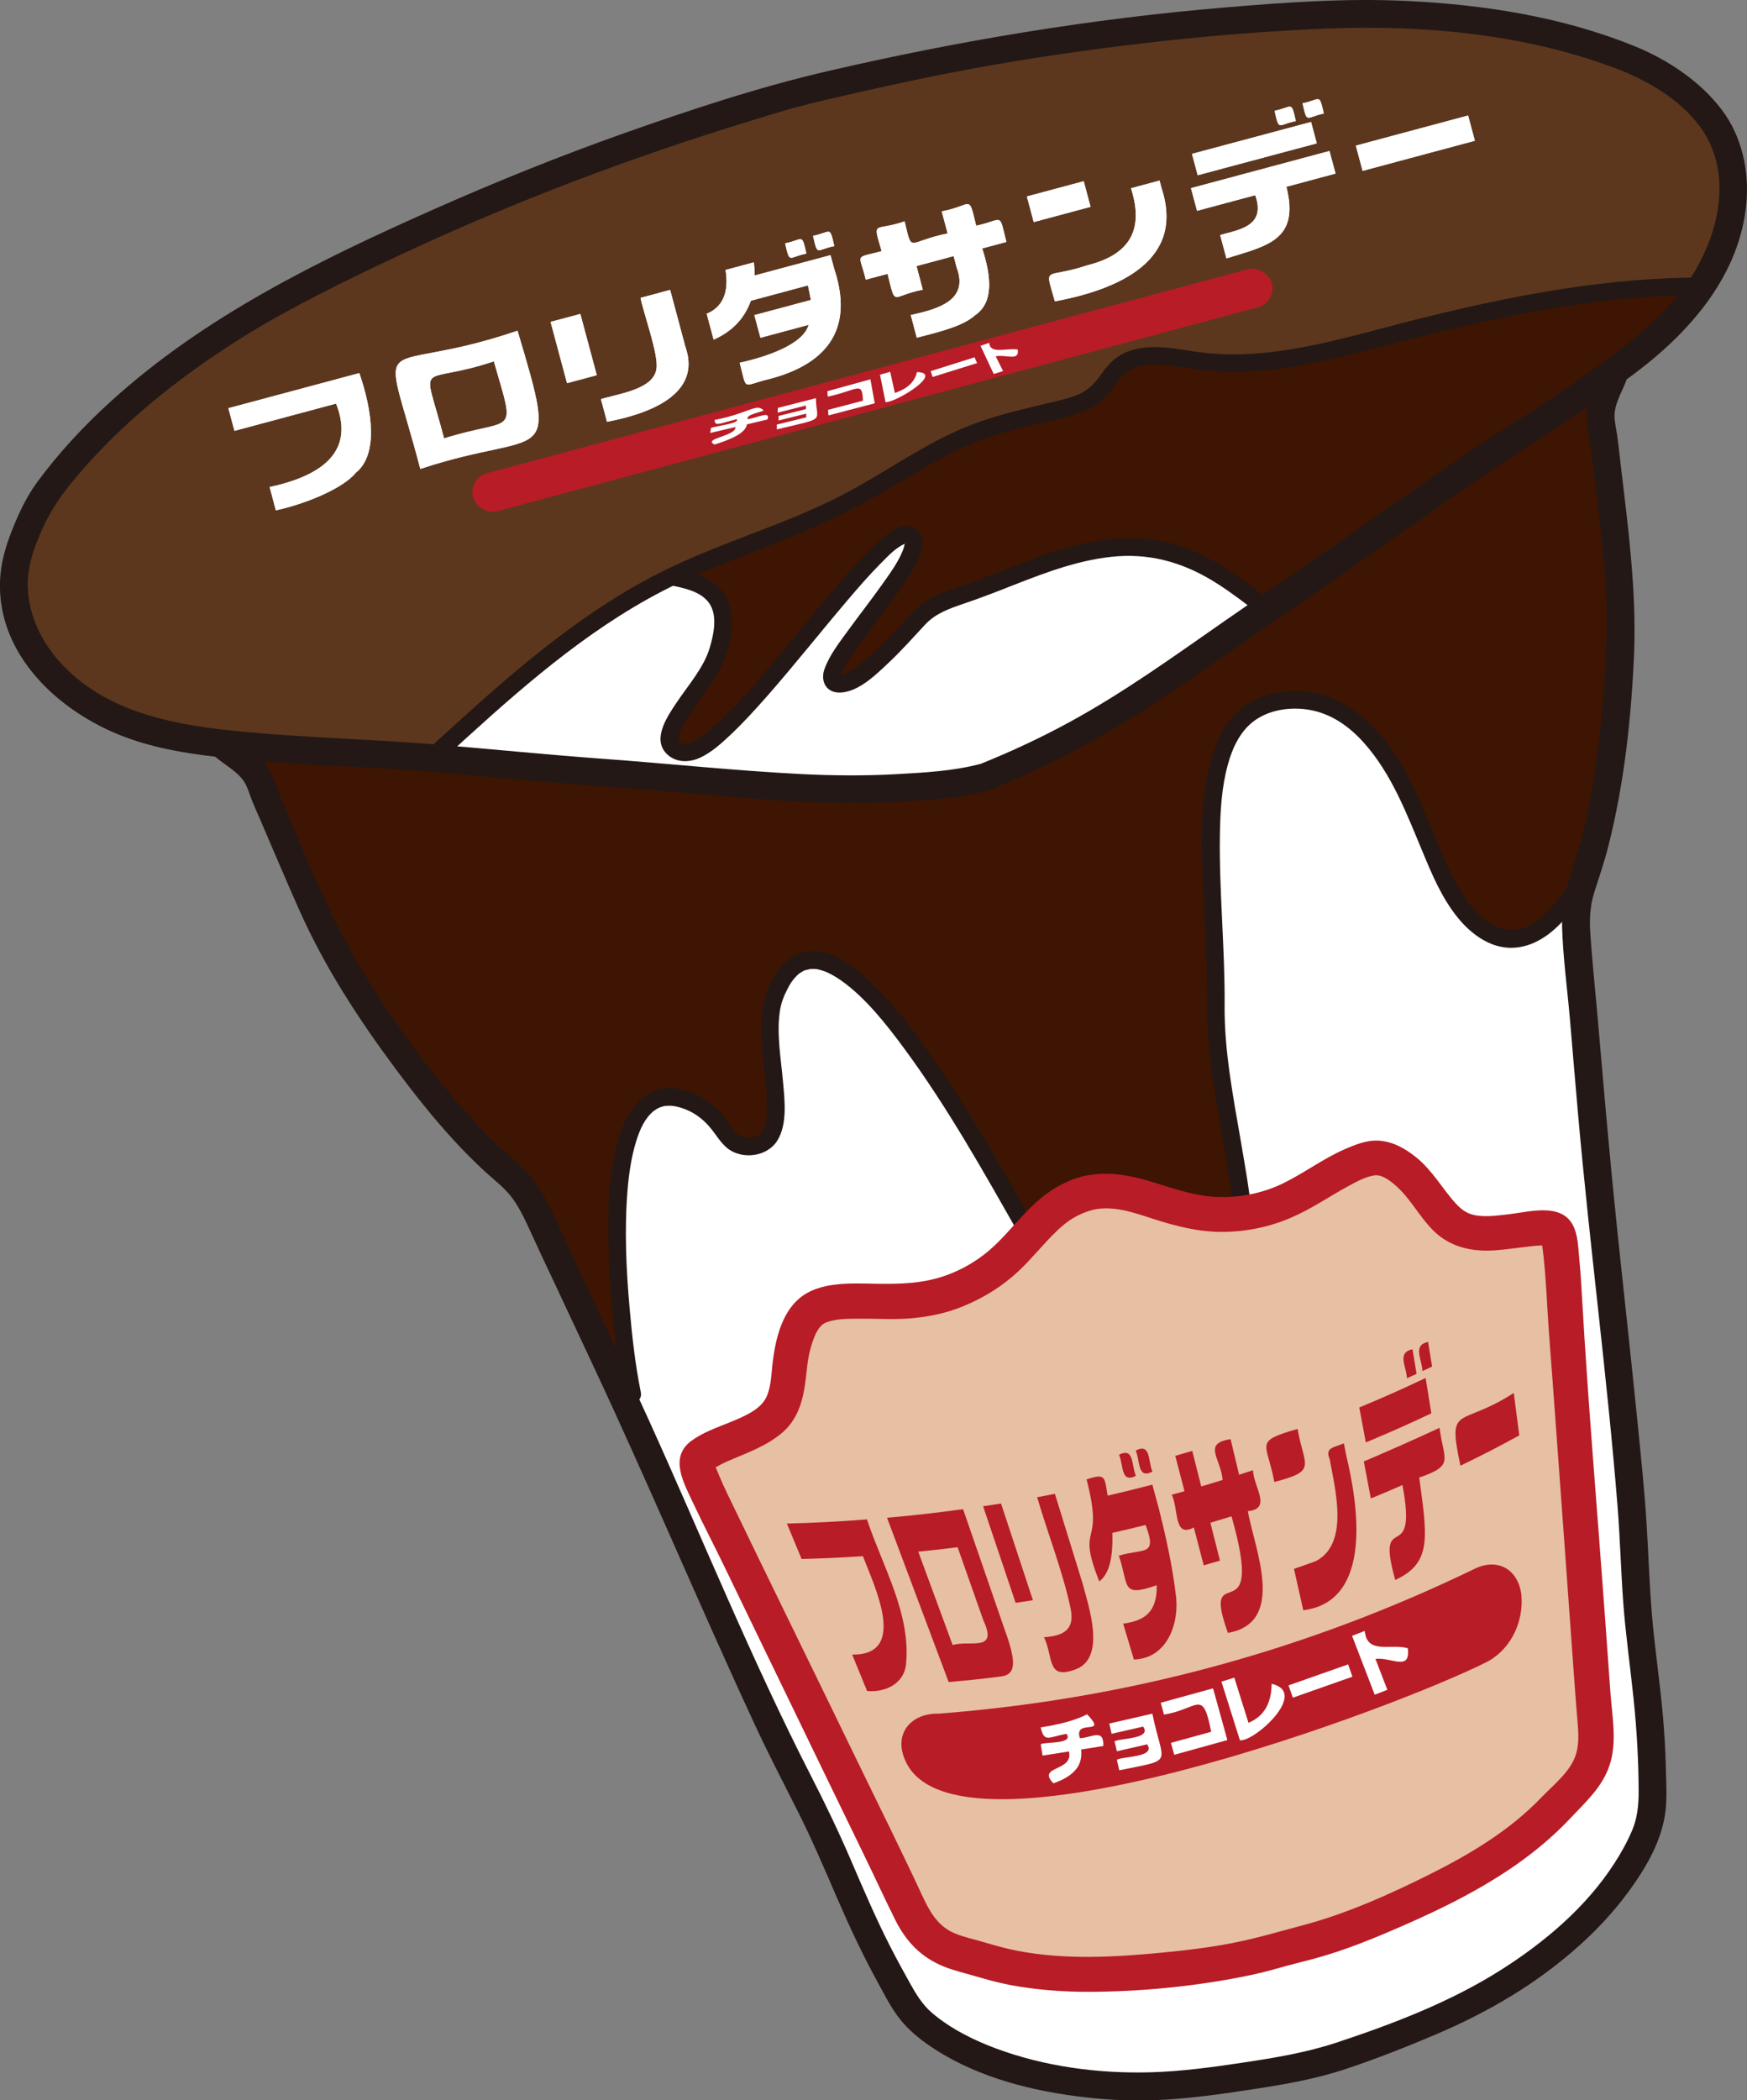
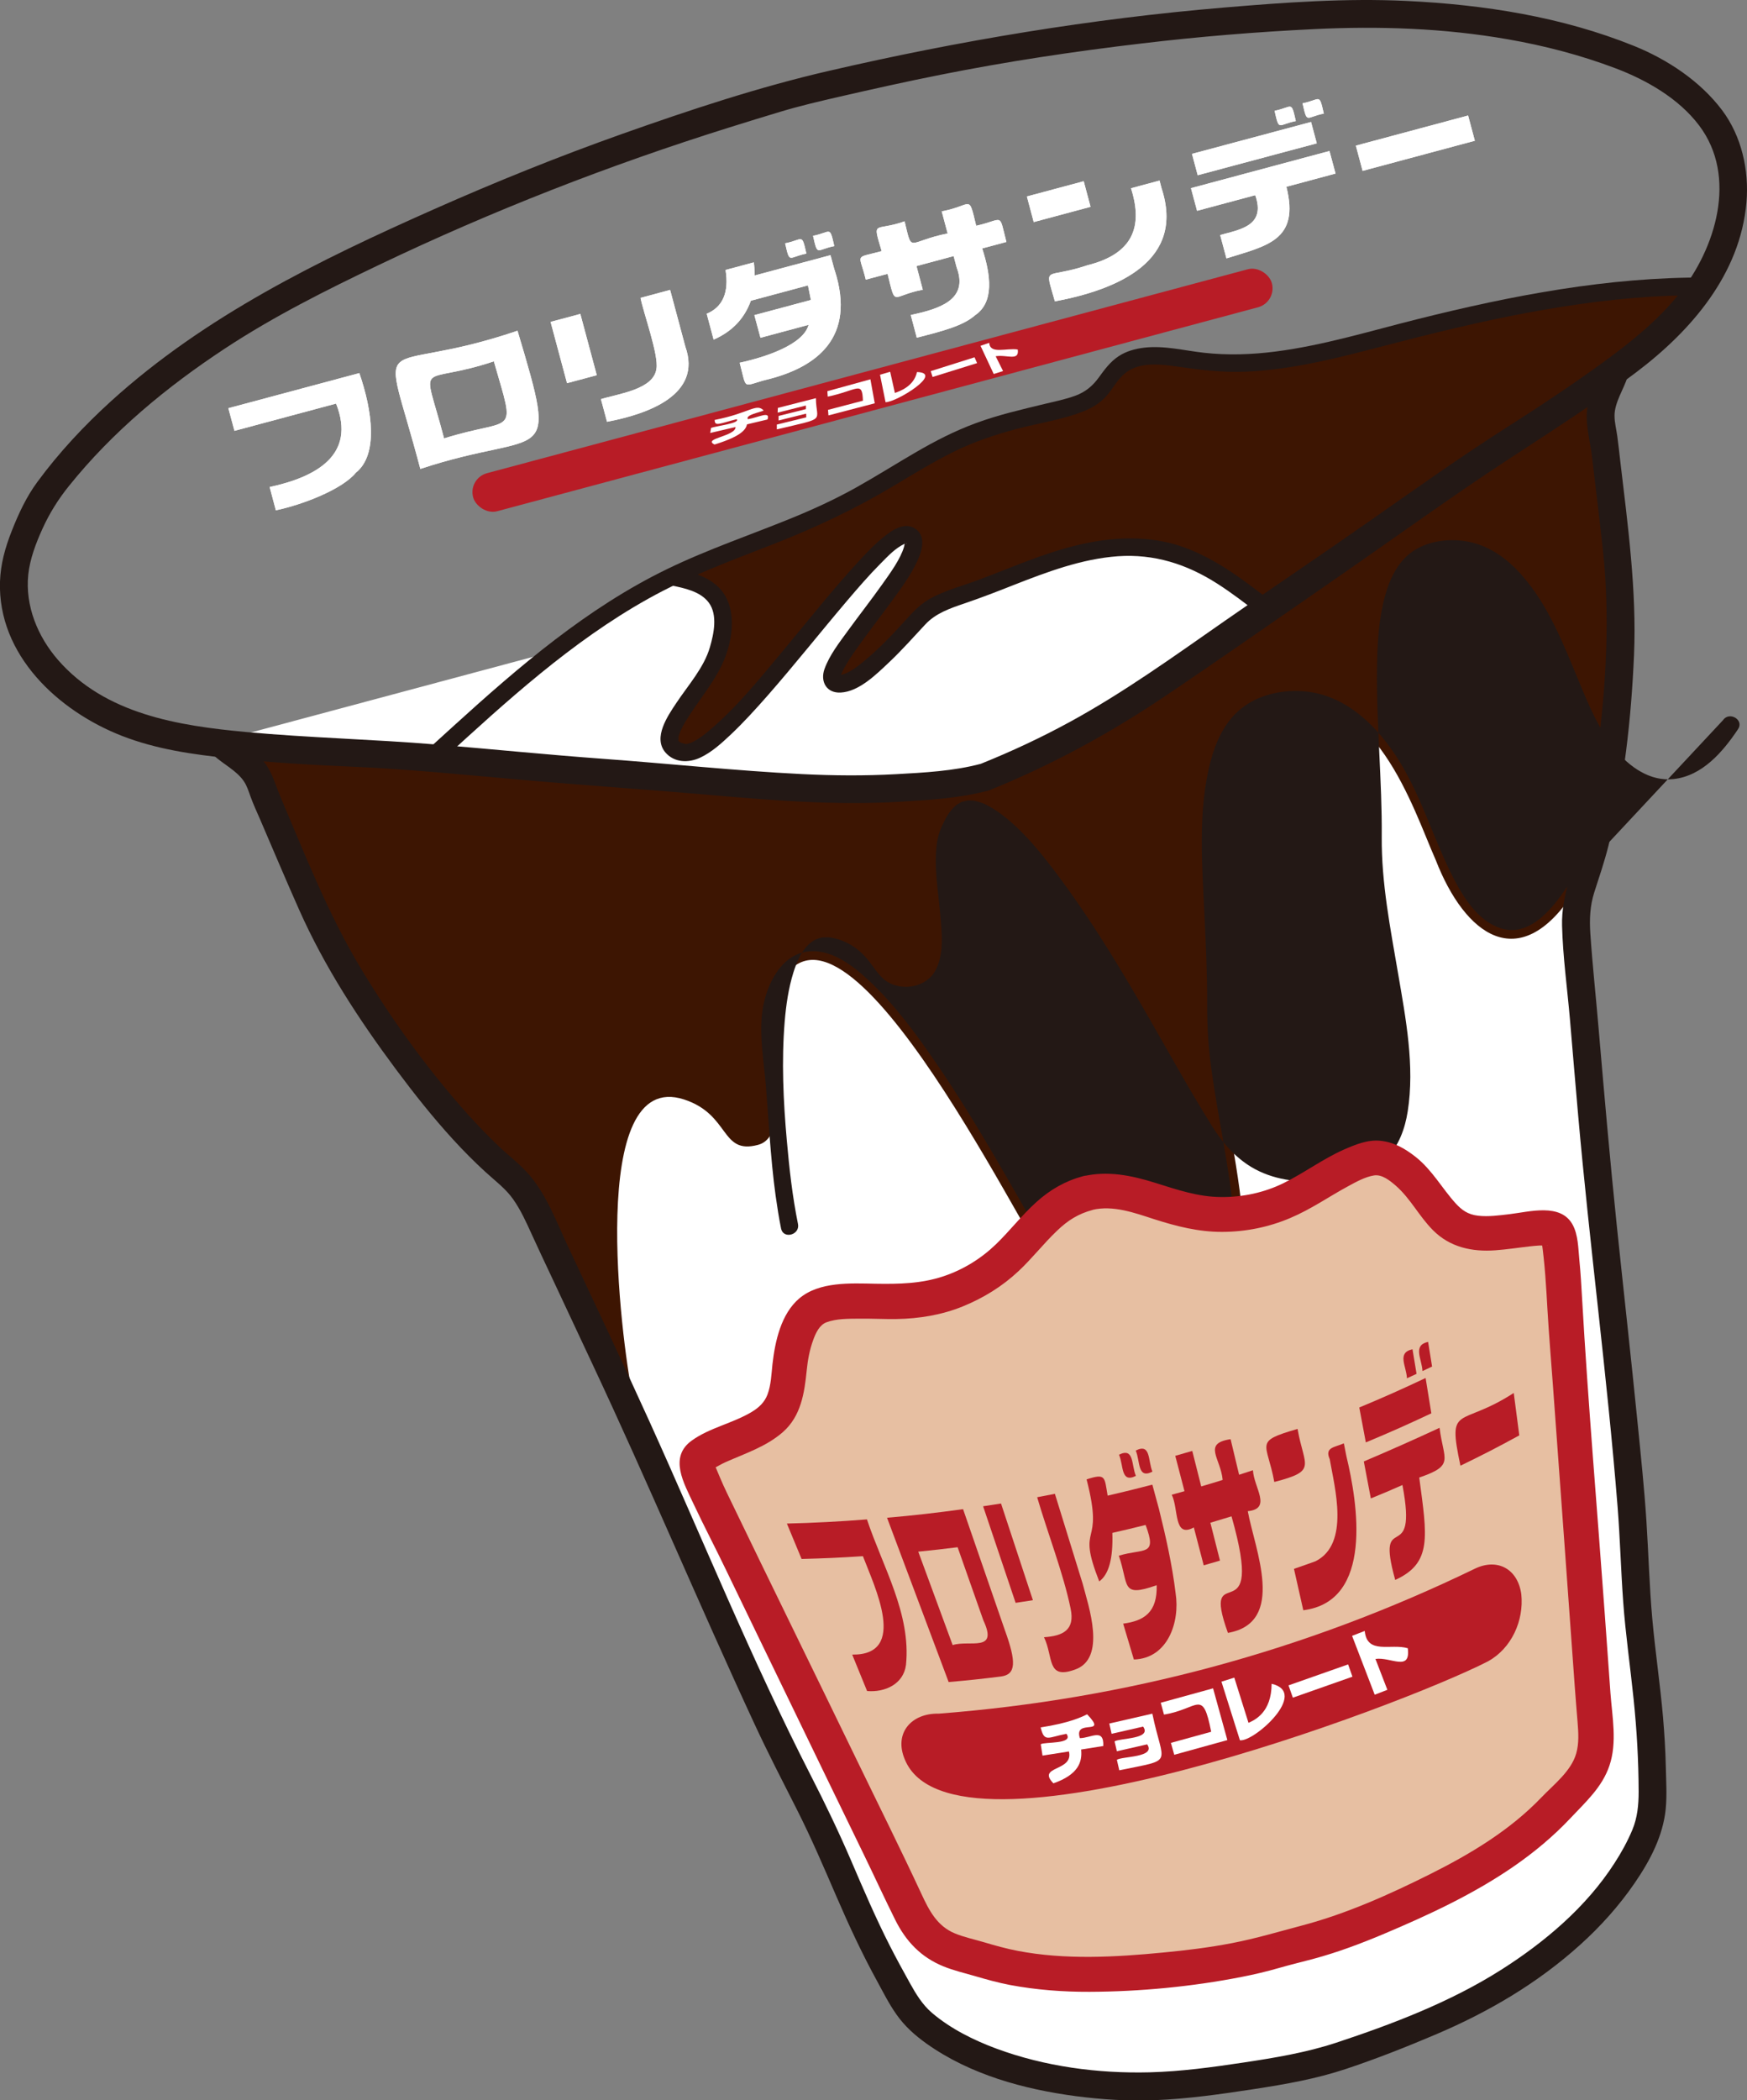
<svg xmlns="http://www.w3.org/2000/svg" id="b" viewBox="0 0 189.11 227.27">
  <rect x="0" y="0" width="189.11" height="227.27" fill="#808080" stroke="none" />
  <defs>
    <style>.e{fill:none;}.f{fill:#3d1502;}.g{fill:#5c371e;}.h{fill:#b81c26;}.i{fill:#231815;}.j{fill:#fff;}.k{clip-path:url(#d);}.l{fill:#e7bfa2;}</style>
    <clipPath id="d">
      <path class="e" d="M106.58,84.11c13.76-5.52,20.16-11.31,33.22-20.03,5.64-3.76,17.53-12.38,23.25-16.01,4.65-2.95,9.32-6.03,13.69-9.37,4.38-3.34,8.27-7.59,9.97-12.78,1.71-5.19,1.09-10.9-2.88-14.66-1.79-1.69-4.27-3.54-6.55-4.5-8.7-3.67-17.89-4.96-27.37-5.24-6.44-.19-19.01.84-25.41,1.59-14.96,1.75-23.58,3.45-38.44,6.96-14.62,4.39-22.94,7.23-36.77,13.19-5.92,2.55-17.32,7.95-22.8,11.33-8.07,4.98-15.38,10.69-21.08,18.22-1.49,1.97-2.72,4.81-3.42,7.17-1.56,5.24.76,10.5,4.84,14.14s9.57,5.38,15.03,6.08,11.04,1.04,16.54,1.27c6.77.29,21.38,1.8,28.14,2.24,15.67,1.02,24.11,2.84,38.78.74l1.25-.33Z" />
    </clipPath>
  </defs>
  <g id="c">
    <path class="j" d="M24.36,80.01c.96.92,2.26,1.65,3.13,2.63.73.82,1.04,2.13,1.47,3.13l3.64,8.46c.79,1.83,1.58,3.67,2.46,5.46,2.55,5.19,5.82,10,9.29,14.64,3.21,4.3,6.67,8.44,10.78,11.93,2.26,1.92,3.08,4.23,4.33,6.9l3.99,8.52c.72,1.53,1.44,3.06,2.15,4.59,4.16,8.84,8.04,17.81,12.01,26.74,2,4.49,4.02,8.98,6.1,13.43s4.5,8.64,6.41,13.07c1.89,4.39,3.71,8.82,6.03,13,1.03,1.86,2.1,4.17,3.77,5.52,6.24,5.07,15.65,6.78,23.57,6.78,2.33,0,4.66-.24,6.97-.51,4.17-.5,8.38-1.16,12.5-2.12h0c4.05-1.23,8.02-2.77,11.89-4.42,2.15-.92,4.28-1.87,6.3-3.04,6.86-3.96,14.15-10.15,17.02-17.66.76-2,.54-4.54.5-6.66-.08-4.78-.72-9.53-1.28-14.27-.56-4.79-.57-9.71-.99-14.53-.42-4.9-.91-9.79-1.43-14.68-1.02-9.72-2.14-19.42-2.96-29.16-.14-1.69-.29-3.37-.43-5.05l-.8-9.38c-.25-2.94-.7-5.35.3-8.14,1.81-5.08,2.74-10.4,3.37-15.72.68-5.75,1.11-11.55.72-17.32-.14-1.99-.37-3.98-.6-5.96-.36-3.05-.72-6.1-1.08-9.15-.13-1.08-.52-2.37-.29-3.45.27-1.28,1.03-2.56,1.4-3.84L24.36,80.01Z" />
-     <path class="g" d="M106.58,84.11c13.76-5.52,20.16-11.31,33.22-20.03,5.64-3.76,17.53-12.38,23.25-16.01,4.65-2.95,9.32-6.03,13.69-9.37,4.38-3.34,8.27-7.59,9.97-12.78,1.71-5.19,1.09-10.9-2.88-14.66-1.79-1.69-4.27-3.54-6.55-4.5-8.7-3.67-17.89-4.96-27.37-5.24-6.44-.19-19.01.84-25.41,1.59-14.96,1.75-23.58,3.45-38.44,6.96-14.62,4.39-22.94,7.23-36.77,13.19-5.92,2.55-17.32,7.95-22.8,11.33-8.07,4.98-15.38,10.69-21.08,18.22-1.49,1.97-2.72,4.81-3.42,7.17-1.56,5.24.76,10.5,4.84,14.14s9.57,5.38,15.03,6.08,11.04,1.04,16.54,1.27c6.77.29,21.38,1.8,28.14,2.24,15.67,1.02,24.11,2.84,38.78.74l1.25-.33Z" />
    <path class="j" d="M47.18,81.59c7.85-7.18,15.83-14.46,25.39-19.13,6.28-3.07,13.11-4.94,19.3-8.19,4.55-2.39,8.73-5.51,13.52-7.37,3.1-1.21,6.38-1.86,9.61-2.67,1.34-.34,2.73-.74,3.75-1.68.87-.81,1.38-1.94,2.26-2.74,2.2-1.99,5.61-1.19,8.55-.77,7.06,1,14.16-.99,21.06-2.79,11.15-2.9,22.54-5.34,34.05-5.25l-8.9,8.41-18.78,13.16-29.06,19.33-19.05,11.79-14.26,1.37-31.53-1.23-15.92-2.22Z" />
    <path class="f" d="M136.88,65.73c-3.22-2.5-6.58-5.06-10.54-6.05-3.87-.96-7.98-.32-11.78.88-3.8,1.2-6.22,2.38-9.99,3.68-1.81.62-3.76,1.2-5.05,2.62-1.13,1.24-7.33,8.43-9.32,6.95s11.37-14.44,8.17-15.9-19.73,24.5-24.41,23.51c-4.69-.99,2.93-7.26,3.86-11.41.38-1.69.73-3.58-.16-5.07-.95-1.59-2.97-2.13-4.78-2.51l11.88-5.06,12.45-5.77,4.75-3.51,7.13-2.6,8.72-2.38,3.18-3.3,2.48-1.34,5.21.45,8.6.11,7.7-1.58,18.45-4.53,17.21-1.92,2.94,1.02-8.86,8.34-37.87,25.38Z" />
    <path class="f" d="M170.32,96.61c-5.91,9-11.76,4.53-14.9-3.54-2.49-5.6-6.55-19.01-17.02-17.18-10.47,1.83-6.51,19.57-6.8,33.74-.22,10.82,8.19,32.16-1.9,34.74l-15.64-6.43c-3.71-5.11-23.98-47.04-30.24-30.04-1.72,4.68,2.33,14.88-1.76,15.98s-2.99-3.27-8.01-4.91c-10.59-3.45-6.79,26.1-5.59,31.95l-8.37-15.89-5.04-8-5.99-5.2-14.49-20.01-9.41-21.09,31.79,2.27,28.98,2.38,18.17-.76,13.84-5.73,42.82-28.66,13.08-8.87-.11,10.27,1.95,22.49-4.47,21.76-.89.72Z" />
-     <path class="i" d="M169.51,96.13c-1.4,2.1-3.76,5.06-6.66,4.42-2.61-.57-4.33-3.24-5.47-5.44-2.12-4.1-3.38-8.57-5.78-12.54s-6.13-7.75-11.18-7.8c-2.28-.03-4.58.6-6.32,2.12-1.6,1.4-2.52,3.45-3.05,5.47-1.43,5.41-.91,11.31-.66,16.83.14,3.11.3,6.23.28,9.35-.01,2.41.13,4.76.46,7.16.72,5.26,1.93,10.46,2.42,15.76.21,2.24.34,4.57-.06,6.8-.29,1.61-.87,3.31-2.21,4.34-.86.66-1.89.89-2.93,1.11-1.59.34-3.22.51-4.84.39-2.23-.17-4.3-1.06-5.87-2.65-1.24-1.25-1.95-2.78-2.92-4.22-.56-.84-1.07-1.71-1.57-2.58-3.83-6.6-7.48-13.3-11.8-19.59-2.14-3.12-4.42-6.25-7.18-8.85-1.81-1.7-4.28-3.67-6.94-3.22-2.95.5-4.46,4.07-4.74,6.69s.19,5.18.41,7.74c.1,1.16.19,2.36.06,3.53-.08.69-.28,1.51-.76,1.84-.57.4-1.64.46-2.23.02-.66-.5-1.14-1.41-1.69-2.07-1.39-1.69-3.57-2.98-5.8-3-3.22-.04-4.85,3.04-5.6,5.75-1.08,3.91-1.11,8.13-.99,12.16s.5,8,1.06,11.97c.17,1.19.35,2.37.59,3.55s2.07.69,1.83-.5c-.61-3.01-.94-5.99-1.21-9.05-.38-4.26-.58-8.57-.23-12.84.15-1.8.41-3.61.95-5.34.4-1.26.93-2.48,1.94-3.27-.15.12.17-.11.22-.14.12-.07.24-.14.36-.19-.18.08.17-.06.23-.08.16-.05.33-.09.49-.11-.2.03.21,0,.27,0,.15,0,.31,0,.46.02.14.01.63.12.94.22,1.25.4,2.27,1.14,3.1,2.14.6.72,1.07,1.56,1.79,2.17,1.57,1.32,4.33,1.01,5.45-.76s.81-4.38.63-6.38c-.22-2.49-.7-5.1-.35-7.59.12-.88.42-1.66.81-2.41.32-.63.57-1.01.98-1.43.09-.09.18-.18.28-.26.19-.16-.16.11.04-.03.04-.03.08-.06.12-.08.1-.06.2-.12.3-.18.06-.03.12-.06.18-.09-.14.06-.09.03.02,0,.13-.04.72-.15.46-.13.25-.02.49-.02.74,0,.23.02-.16-.03,0,0,.06,0,.12.02.18.03.12.03.24.05.36.09.31.09.54.18.65.23.57.26,1.1.59,1.61.95,2.58,1.84,4.86,4.74,6.8,7.38,4.69,6.37,8.55,13.3,12.46,20.16,1.22,2.14,2.48,4.28,3.78,6.37,1.1,1.76,2.48,3.37,4.28,4.45,2.29,1.37,5.03,1.72,7.65,1.47,2.41-.23,5.17-.62,6.96-2.42,1.34-1.35,2.01-3.22,2.3-5.07.78-4.92-.21-10.07-1.04-14.93s-1.81-9.78-1.77-14.78c.05-6.15-.6-12.28-.51-18.43.04-2.55.18-5.15.86-7.62.5-1.84,1.37-3.71,2.98-4.83,1.77-1.23,4.23-1.48,6.29-1.01,2.2.5,4.02,1.85,5.49,3.51,2.96,3.32,4.59,7.61,6.28,11.66,1.06,2.55,2.11,5.09,3.87,7.25,1.54,1.89,3.78,3.49,6.33,3.21,3.12-.34,5.35-2.96,6.98-5.4.68-1.02-.96-1.97-1.64-.96h0Z" />
+     <path class="i" d="M169.51,96.13c-1.4,2.1-3.76,5.06-6.66,4.42-2.61-.57-4.33-3.24-5.47-5.44-2.12-4.1-3.38-8.57-5.78-12.54s-6.13-7.75-11.18-7.8c-2.28-.03-4.58.6-6.32,2.12-1.6,1.4-2.52,3.45-3.05,5.47-1.43,5.41-.91,11.31-.66,16.83.14,3.11.3,6.23.28,9.35-.01,2.41.13,4.76.46,7.16.72,5.26,1.93,10.46,2.42,15.76.21,2.24.34,4.57-.06,6.8-.29,1.61-.87,3.31-2.21,4.34-.86.66-1.89.89-2.93,1.11-1.59.34-3.22.51-4.84.39-2.23-.17-4.3-1.06-5.87-2.65-1.24-1.25-1.95-2.78-2.92-4.22-.56-.84-1.07-1.71-1.57-2.58-3.83-6.6-7.48-13.3-11.8-19.59-2.14-3.12-4.42-6.25-7.18-8.85-1.81-1.7-4.28-3.67-6.94-3.22-2.95.5-4.46,4.07-4.74,6.69s.19,5.18.41,7.74s.5,8,1.06,11.97c.17,1.19.35,2.37.59,3.55s2.07.69,1.83-.5c-.61-3.01-.94-5.99-1.21-9.05-.38-4.26-.58-8.57-.23-12.84.15-1.8.41-3.61.95-5.34.4-1.26.93-2.48,1.94-3.27-.15.12.17-.11.22-.14.12-.07.24-.14.36-.19-.18.08.17-.06.23-.08.16-.05.33-.09.49-.11-.2.03.21,0,.27,0,.15,0,.31,0,.46.02.14.01.63.12.94.22,1.25.4,2.27,1.14,3.1,2.14.6.72,1.07,1.56,1.79,2.17,1.57,1.32,4.33,1.01,5.45-.76s.81-4.38.63-6.38c-.22-2.49-.7-5.1-.35-7.59.12-.88.42-1.66.81-2.41.32-.63.57-1.01.98-1.43.09-.09.18-.18.28-.26.19-.16-.16.11.04-.03.04-.03.08-.06.12-.08.1-.06.2-.12.3-.18.06-.03.12-.06.18-.09-.14.06-.09.03.02,0,.13-.04.72-.15.46-.13.25-.02.49-.02.74,0,.23.02-.16-.03,0,0,.06,0,.12.02.18.03.12.03.24.05.36.09.31.09.54.18.65.23.57.26,1.1.59,1.61.95,2.58,1.84,4.86,4.74,6.8,7.38,4.69,6.37,8.55,13.3,12.46,20.16,1.22,2.14,2.48,4.28,3.78,6.37,1.1,1.76,2.48,3.37,4.28,4.45,2.29,1.37,5.03,1.72,7.65,1.47,2.41-.23,5.17-.62,6.96-2.42,1.34-1.35,2.01-3.22,2.3-5.07.78-4.92-.21-10.07-1.04-14.93s-1.81-9.78-1.77-14.78c.05-6.15-.6-12.28-.51-18.43.04-2.55.18-5.15.86-7.62.5-1.84,1.37-3.71,2.98-4.83,1.77-1.23,4.23-1.48,6.29-1.01,2.2.5,4.02,1.85,5.49,3.51,2.96,3.32,4.59,7.61,6.28,11.66,1.06,2.55,2.11,5.09,3.87,7.25,1.54,1.89,3.78,3.49,6.33,3.21,3.12-.34,5.35-2.96,6.98-5.4.68-1.02-.96-1.97-1.64-.96h0Z" />
    <g class="k">
      <path class="i" d="M47.85,82.26c6.96-6.37,14-12.82,22.28-17.45,4.33-2.43,8.97-4.13,13.58-5.93s8.92-3.84,13.14-6.37c2.08-1.25,4.16-2.52,6.33-3.6s4.54-1.88,6.93-2.51c2.32-.61,4.78-.97,7.02-1.83,1-.38,1.92-.91,2.64-1.72s1.18-1.78,2-2.45c1.56-1.29,3.9-.99,5.76-.72,2.42.35,4.8.64,7.26.54,5.18-.21,10.22-1.54,15.21-2.84,10.07-2.63,20.3-4.96,30.74-5.38,1.31-.05,2.62-.07,3.94-.07,1.22,0,1.22-1.89,0-1.9-10.57-.06-21.01,1.94-31.22,4.5-5.09,1.27-10.17,2.84-15.39,3.51-2.57.33-5.18.42-7.76.13-2.14-.24-4.29-.8-6.45-.55-.98.12-1.95.38-2.78.93-.92.61-1.53,1.46-2.17,2.34s-1.44,1.54-2.51,1.93-2.24.63-3.37.9c-2.47.6-4.96,1.17-7.35,2.05s-4.44,1.95-6.53,3.16-4.24,2.57-6.4,3.78-4.43,2.27-6.73,3.22c-4.59,1.89-9.32,3.47-13.79,5.64-8.64,4.19-16.01,10.52-23.07,16.93-.88.8-1.76,1.61-2.65,2.41s.44,2.16,1.34,1.34h0Z" />
      <path class="i" d="M72.64,63.34c1.42.3,3.19.64,4.1,1.89.96,1.32.53,3.35.11,4.79-.64,2.23-2.38,4.15-3.64,6.05-.92,1.38-2.55,3.73-1.19,5.34.96,1.13,2.51,1.16,3.76.58s2.32-1.56,3.31-2.49c1.41-1.33,2.71-2.77,3.99-4.22,2.93-3.34,5.69-6.83,8.57-10.22,1.19-1.4,2.39-2.79,3.68-4.09.89-.9,1.58-1.64,2.61-2.14.09-.04-.17.08.07-.02.21-.09.16.04.03-.02.24.11-.18-.16.02.01-.25-.22-.05-.04-.04,0-.07-.2-.11-.13-.06-.07.06.07-.09-.1-.03-.12,0,0,0,.27,0,.31.03-.27-.04.16-.07.25-.38,1.32-1.5,2.85-2.39,4.1-1.2,1.69-2.48,3.32-3.7,5-.93,1.28-1.98,2.62-2.52,4.12-.48,1.34.2,2.63,1.75,2.55,2-.1,3.89-2,5.25-3.28s2.63-2.72,3.92-4.1c1.13-1.21,2.69-1.74,4.22-2.26,1.79-.61,3.56-1.29,5.32-1.99,3.63-1.42,7.38-2.84,11.3-3.12,3.94-.27,7.45.85,10.75,2.96,1.55.99,3.01,2.11,4.46,3.23.41.32.94.39,1.34,0,.33-.32.4-1.03,0-1.34-2.93-2.27-5.91-4.56-9.43-5.83-3.74-1.34-7.79-1.13-11.6-.2s-7.22,2.49-10.8,3.81c-1.66.61-3.42,1.07-4.98,1.92-.99.54-1.75,1.29-2.49,2.11-1.45,1.61-2.95,3.21-4.62,4.6-.68.57-1.5,1.22-2.3,1.5-.06.02-.49.12-.33.1-.08.01-.18.01-.26,0,.13.02.05-.02.05,0,.02-.08.19.35.17.31-.08-.21-.01-.02,0-.07.03-.12.07-.24.1-.35.02-.05.08-.21,0-.02.03-.06.06-.13.09-.19.07-.15.15-.3.23-.45.39-.71.84-1.38,1.31-2.04,1.17-1.67,2.43-3.28,3.64-4.93,1.06-1.45,2.18-2.93,2.94-4.56.52-1.1,1.03-2.76-.25-3.57-.92-.58-1.96-.1-2.76.46-1.19.84-2.22,1.92-3.21,2.98-2.88,3.11-5.51,6.45-8.22,9.7-2.53,3.03-5.06,6.2-8.09,8.75-.48.4-.87.72-1.47,1.06-.11.06-.22.12-.34.18-.23.12.09,0-.19.08-.1.03-.2.06-.3.09-.29.09.13-.04-.11.02-.13.03-.3-.03-.05.02-.19-.03-.41-.09-.57-.16-.28-.13-.28-.16-.3-.35.03.23.04-.33.01-.17.03-.21.1-.42.18-.61.17-.43.4-.83.64-1.22,1.25-2.08,2.89-3.93,3.93-6.14,1.22-2.59,1.78-6.51-.66-8.57-1.22-1.03-2.82-1.45-4.35-1.78-1.19-.25-1.7,1.57-.5,1.83h0Z" />
    </g>
    <path class="l" d="M117.73,129.09c3.6-.92,7.19,1.08,10.8,1.9,3.61.82,7.5.41,10.87-1.13,2.74-1.25,5.13-3.23,7.97-4.24.53-.19,1.07-.34,1.63-.34,1.03,0,1.98.54,2.79,1.17.75.58,1.44,1.24,2.03,1.97,1.3,1.59,2.28,3.58,4.13,4.47,1.51.74,3.3.58,4.98.4,1.38-.14,2.8-.4,4.19-.44,1.25-.04,1.52.39,1.69,1.63.42,3.07.48,6.24.71,9.33.47,6.34.93,12.68,1.39,19.02.35,4.84.7,9.68,1.05,14.51.18,2.46.34,4.92.53,7.37.16,2.06.52,4.2-.31,6.2-.75,1.79-2.34,3.1-3.63,4.5-1.48,1.6-3.14,3.03-4.9,4.31-3.51,2.55-7.41,4.53-11.36,6.34-4.19,1.92-8.49,3.68-13,4.61-4.37,1.46-8.98,2.08-13.56,2.51-4.32.41-8.68.65-13,.19-2.17-.23-4.32-.63-6.4-1.28-1.82-.57-3.85-.9-5.4-2.08-1.71-1.31-2.47-3.34-3.36-5.21-1.06-2.22-2.15-4.43-3.22-6.65-2.12-4.36-4.23-8.73-6.35-13.09-2.77-5.72-5.54-11.44-8.3-17.16-1.35-2.79-2.88-5.57-4.05-8.44-.47-1.16-.46-1.66.65-2.25,1.23-.65,2.58-1.14,3.85-1.71,1.54-.69,3.17-1.44,4.11-2.84,1.15-1.7,1.01-3.92,1.34-5.94.15-.93.41-1.85.78-2.73.39-.95.95-1.89,1.84-2.41.48-.28,1.03-.42,1.58-.52,2.97-.54,6.02-.03,9.02-.32,3.69-.35,7.26-1.94,9.98-4.46,2.72-2.51,4.83-6.05,8.41-7.05l.51-.14Z" />
    <path class="h" d="M118.24,130.92c2.26-.53,4.55.31,6.68,1,2.41.77,4.83,1.39,7.38,1.38s5.02-.51,7.34-1.49,4.18-2.31,6.29-3.45c.85-.46,1.84-1.02,2.81-1.17.86-.13,1.7.55,2.33,1.09,1.63,1.42,2.51,3.29,4.04,4.83,1.83,1.85,4.24,2.37,6.77,2.18,1.26-.09,2.51-.29,3.77-.43.35-.04.7-.07,1.05-.09.18-.01.59.06.75-.02.18-.08.02.06-.08-.02-.11-.09-.25-.16-.36-.25,0,0-.25-.29-.1-.13.12.12-.06-.25-.03-.03.35,2.45.49,4.91.63,7.39.16,2.73.39,5.46.59,8.18.4,5.44.79,10.89,1.19,16.33s.78,10.89,1.18,16.34c.09,1.26.2,2.52.3,3.78.09,1.14.17,2.3-.15,3.41-.55,1.91-2.43,3.35-3.76,4.74-3.4,3.55-7.66,6.11-12.04,8.3s-9.07,4.3-13.9,5.57c-2.49.66-4.97,1.4-7.5,1.89s-5,.79-7.51,1.03c-5.21.5-10.57.81-15.74-.18-1.25-.24-2.46-.58-3.67-.94-1.05-.31-2.15-.54-3.16-.96-1.91-.8-2.77-2.48-3.6-4.27-2.25-4.84-4.64-9.62-6.97-14.43-4.68-9.66-9.42-19.29-14.08-28.95-.51-1.05-.94-2.12-1.4-3.2-.12-.3,0,.05-.06.26-.03.11-.09.19-.15.28s-.3.17-.09.1c.52-.19,1.03-.55,1.54-.77,2.14-.95,4.43-1.69,6.22-3.26,1.97-1.74,2.33-4.24,2.58-6.71.11-1.11.31-2.18.69-3.23.28-.78.68-1.65,1.45-1.94,1.08-.4,2.36-.38,3.49-.39,1.36-.02,2.72.06,4.08.04,2.46-.04,4.91-.44,7.19-1.37,2.23-.91,4.26-2.16,6.02-3.81,1.49-1.39,2.73-3.01,4.21-4.41,1.15-1.1,2.28-1.8,3.79-2.21,2.35-.63,1.36-4.29-1.01-3.66-1.93.52-3.56,1.46-5.05,2.8-1.57,1.41-2.86,3.1-4.37,4.56-1.61,1.56-3.56,2.76-5.68,3.47-2.42.81-4.83.85-7.36.81-2.69-.05-6.08-.25-8.26,1.59-1.98,1.68-2.62,4.65-2.9,7.1-.12,1.1-.15,2.25-.54,3.3-.32.84-.92,1.4-1.67,1.86-2.06,1.25-4.59,1.72-6.54,3.13-2.49,1.8-.83,4.62.18,6.79,1.15,2.45,2.41,4.84,3.58,7.28,2.45,5.08,4.91,10.15,7.37,15.23s4.98,10.3,7.49,15.45c1.15,2.36,2.24,4.74,3.41,7.09s2.79,4.05,5.21,5.04c1.1.45,2.26.72,3.4,1.05,1.26.37,2.52.72,3.82.97,2.83.53,5.71.75,8.59.74,5.5-.02,11.14-.56,16.53-1.62,1.34-.26,2.68-.58,4-.96s2.52-.66,3.78-1c2.55-.69,5.03-1.62,7.46-2.64,4.89-2.06,9.79-4.33,14.17-7.35,2.2-1.52,4.26-3.23,6.1-5.18,1.65-1.76,3.47-3.37,4.26-5.73.85-2.5.3-5.28.11-7.84-.21-2.87-.41-5.74-.62-8.62-.82-11.35-1.8-22.7-2.45-34.06-.08-1.41-.16-2.82-.3-4.23-.12-1.23-.12-2.66-.72-3.77-1.29-2.39-4.69-1.4-6.82-1.15-1.11.13-2.3.3-3.42.17s-1.77-.62-2.43-1.34c-1.44-1.58-2.53-3.59-4.3-5-1.15-.91-2.36-1.62-3.85-1.77-1.38-.14-2.72.42-3.96.96-2.27,1.01-4.28,2.52-6.51,3.62-2.09,1.03-4.44,1.53-6.76,1.51-2.51-.01-4.81-.81-7.18-1.55-2.53-.79-5.12-1.32-7.75-.7-1,.24-1.59,1.37-1.32,2.33.28,1.02,1.33,1.56,2.33,1.32Z" />
    <path class="h" d="M93.85,164.42c1.69,5.09,4.79,10.21,4.22,15.74-.27,2.08-2.29,2.99-4.21,2.82-.65-1.58-.97-2.37-1.61-3.94,6.07.08,2.41-7.36,1.16-10.65-2.65.17-3.98.23-6.64.3-.63-1.53-.95-2.3-1.59-3.83,2.89-.07,5.79-.22,8.67-.45Z" />
    <path class="h" d="M103.12,178c-1.24-3.37-2.48-6.73-3.72-10.1,1.71-.17,2.56-.27,4.26-.48.93,2.64,1.86,5.28,2.79,7.92,1.64,3.5-1.49,2.08-3.33,2.67ZM104.25,163.3c-2.73.38-5.48.7-8.23.93,2.22,5.93,4.45,11.85,6.67,17.78,2.26-.2,3.39-.32,5.65-.6,1.66-.21,1.69-1.56.43-5.03-1.51-4.36-3.01-8.72-4.52-13.08Z" />
    <path class="h" d="M111.81,173.15c-.75.12-1.12.18-1.87.29-1.17-3.48-2.35-6.96-3.52-10.45.78-.12,1.17-.18,1.94-.3,1.15,3.49,2.3,6.97,3.45,10.46ZM117.2,171.38c.6,2.33,2.66,8.13-.89,9.3-3.04,1.08-2.26-1.39-3.3-3.52,2.05-.14,3.38-.77,2.88-3.11-.77-3.76-2.5-8.21-3.62-12.04.77-.14,1.15-.22,1.92-.37,1,3.25,2.01,6.5,3.01,9.74Z" />
    <path class="h" d="M125.43,163.18c.76,3.04,1.47,6.22,1.83,9.23.48,3.1-.84,7.05-4.52,7.16-.46-1.55-.69-2.33-1.16-3.88,2.25-.3,3.71-1.2,3.63-4.16-3.94,1.39-2.98,0-4.1-3.19,2.74-.84,4.19.12,2.9-3.33-1.44.36-2.15.53-3.6.86.09,2.73-.36,4.48-1.42,5.25-2.57-6.56.62-3.37-1.37-11.04,2.1-.68,1.93-.27,2.28,1.76,1.94-.45,2.91-.69,4.84-1.19.28,1.02.41,1.53.69,2.54ZM122.96,159.7c-1.66.83-1.32-1.14-1.83-2.29,1.67-.83,1.32,1.13,1.83,2.29ZM124.75,159.24c-1.65.85-1.31-1.14-1.81-2.28,1.66-.84,1.31,1.12,1.81,2.28Z" />
    <path class="h" d="M128.22,161.36c-.4-1.53-.6-2.3-1-3.83.74-.21,1.1-.31,1.84-.53.39,1.53.58,2.3.97,3.84.93-.27,1.4-.41,2.32-.7-.2-2.33-2.22-3.95.86-4.41.37,1.54.55,2.31.92,3.85.6-.19.9-.29,1.5-.49.09,1.87,2.09,4.17-.56,4.43.75,4.12,4.21,12.06-2.15,13.17-3.07-8.53,4.19.75.39-12.61-.91.28-1.37.42-2.29.69.42,1.64.62,2.46,1.04,4.1-.7.21-1.06.31-1.76.51-.43-1.64-.64-2.46-1.07-4.1-2.21,1.2-1.63-1.99-2.39-3.54.55-.15.82-.23,1.37-.38Z" />
    <path class="h" d="M140.46,154.62c.71,4.1,2.2,4.52-2.52,5.74-.78-4.31-2.3-4.35,2.52-5.74ZM145.74,157.55c1.23,5.09,2.97,15.73-4.66,16.69-.4-1.79-.61-2.69-1.01-4.48.94-.32,1.4-.49,2.33-.82,3.75-1.88,2.07-7.98,1.54-11.05-.58-1.3.56-1.27,1.53-1.71.11.55.16.82.27,1.37Z" />
    <path class="h" d="M154.32,149.11c.25,1.53.37,2.29.62,3.82-2.81,1.32-4.23,1.95-7.09,3.15-.29-1.51-.43-2.27-.71-3.78,2.42-1,4.82-2.07,7.18-3.19ZM155.83,154.5c.43,3.5,1.69,4.05-2.2,5.38.85,6.39,1.43,9.25-2.6,11.08-2.23-8.01,2.53-1.09.78-10.27-1.36.6-2.04.89-3.42,1.45-.31-1.6-.46-2.4-.76-4,2.76-1.17,5.48-2.38,8.2-3.64ZM153.34,148.66c-.41.19-.62.29-1.04.48-.05-1.3-1.13-2.77.6-3.14.18,1.06.26,1.6.44,2.66ZM155.02,147.87c-.41.2-.62.3-1.04.49-.05-1.3-1.11-2.78.61-3.16.17,1.07.26,1.6.43,2.67Z" />
    <path class="h" d="M164.46,155.32c-2.52,1.37-3.8,2.03-6.37,3.28-1.44-6.79-.12-4.05,5.77-7.87.24,1.83.36,2.75.6,4.58Z" />
    <path class="h" d="M161.09,179.76c-9.51,4.88-57.99,23.12-63.14,10.64-1.23-2.88.73-5.04,3.66-4.97,20.35-1.57,39.65-6.78,58.05-15.69,2.43-1.17,4.65.02,5.02,2.78.29,2.84-1.05,5.83-3.59,7.24Z" />
    <path class="j" d="M38.9,40.38c1.4,4.06,2.07,8.82-.38,10.77-1.44,1.77-5.65,3.43-8.66,4.07,0,0-.67-2.52-.67-2.52,5.01-1.08,9.4-3.45,7.19-9.03,0,0-11,2.95-11,2.95l-.66-2.45,14.18-3.8Z" />
    <path class="j" d="M48.07,47.44c-2.35-8.98-2.9-5.57,5.39-8.34,2.42,8.42,2.28,5.93-5.39,8.34ZM56.02,35.79c-15.61,5.3-14.78-1.21-10.52,14.95,13.46-4.46,15.06.25,10.52-14.95Z" />
    <path class="j" d="M64.6,40.6l-3.22.86-1.78-6.63,3.22-.86,1.78,6.63ZM74.19,37.52c1.84,5.2-4.05,7.28-8.48,8.12,0,0-.66-2.45-.66-2.45,1.92-.59,5.72-1.05,6.01-3.29.26-1.49-1.43-6.11-1.72-7.67,0,0,3.2-.86,3.2-.86l1.65,6.15Z" />
    <path class="j" d="M90.34,29.2c2.4,7.41-2.06,10.51-7.06,11.81-3.01.71-2.38,1.4-3.21-1.76,2.78-.6,6.89-1.95,7.46-4.1,0,0-5.21,1.4-5.21,1.4l-.66-2.45,6.12-1.64-.32-1.58-6.18,1.66c-.7,1.93-2.02,3.33-4.03,4.21l-.75-2.8c1.74-.72,2.43-2.32,2.04-4.74l3.06-.82c.06.42.08.89.08,1.42l8.22-2.2.43,1.59ZM87.29,27.44c-1.96.39-1.78,1.17-2.3-1.11,1.96-.39,1.78-1.16,2.3,1.11ZM90.31,26.63c-1.97.39-1.78,1.16-2.3-1.11,1.97-.39,1.78-1.16,2.3,1.11Z" />
    <path class="j" d="M95.44,27.18c-1.03-3.49-.77-2.07,2.48-3.23.87,3.57.24,2.2,4.66,1.31,0,0-.64-2.39-.64-2.39,3.37-.62,2.87-1.97,3.73,1.56,3.03-.67,2.43-1.52,3.27,1.75,0,0-2.62.7-2.62.7.93,2.87,1.33,5.82-.78,7.24-1.27,1.12-3.4,1.68-6.3,2.42l-.65-2.45c2.95-.65,6.31-1.57,4.97-5.14,0,0-.33-1.24-.33-1.24l-4.02,1.08.68,2.56c-3.45.64-2.88,2.02-3.81-1.72,0,0-2.36.63-2.36.63-.7-2.91-1.32-2.27,1.7-3.08Z" />
    <path class="j" d="M117.31,19.61l.74,2.77-6.15,1.65-.74-2.77,6.15-1.65ZM125.74,20.38c2.55,7.79-4.59,10.92-11.55,12.23-1.14-4.05-1.12-2.34,3.53-3.91,4.85-1.21,6.06-4.09,4.71-8.33,0,0,3.09-.83,3.09-.83l.22.84Z" />
    <path class="j" d="M141.92,13.2l.62,2.31-12.89,3.45-.62-2.31,12.89-3.45ZM143.91,16.33l.66,2.45-5.32,1.43c1.47,5.82-2.13,6.38-6.49,7.75,0,0-.68-2.53-.68-2.53,2.2-.6,4.96-1.01,3.8-4.31,0,0-6.3,1.69-6.3,1.69l-.66-2.45,14.99-4.02ZM140.27,13.1c-1.96.39-1.78,1.16-2.3-1.11,1.96-.39,1.78-1.17,2.3,1.11ZM143.3,12.29c-1.96.39-1.78,1.17-2.3-1.11,1.96-.39,1.78-1.17,2.3,1.11Z" />
    <path class="j" d="M159.65,15.23l-12.15,3.26-.73-2.73,12.15-3.26.73,2.73Z" />
    <path class="j" d="M38.9,40.38c1.4,4.06,2.07,8.82-.38,10.77-1.44,1.77-5.65,3.43-8.66,4.07,0,0-.67-2.52-.67-2.52,5.01-1.08,9.4-3.45,7.19-9.03,0,0-11,2.95-11,2.95l-.66-2.45,14.18-3.8Z" />
    <path class="j" d="M48.07,47.44c-2.35-8.98-2.9-5.57,5.39-8.34,2.42,8.42,2.28,5.93-5.39,8.34ZM56.02,35.79c-15.61,5.3-14.78-1.21-10.52,14.95,13.46-4.46,15.06.25,10.52-14.95Z" />
    <path class="j" d="M64.6,40.6l-3.22.86-1.78-6.63,3.22-.86,1.78,6.63ZM74.19,37.52c1.84,5.2-4.05,7.28-8.48,8.12,0,0-.66-2.45-.66-2.45,1.92-.59,5.72-1.05,6.01-3.29.26-1.49-1.43-6.11-1.72-7.67,0,0,3.2-.86,3.2-.86l1.65,6.15Z" />
    <path class="j" d="M90.34,29.2c2.4,7.41-2.06,10.51-7.06,11.81-3.01.71-2.38,1.4-3.21-1.76,2.78-.6,6.89-1.95,7.46-4.1,0,0-5.21,1.4-5.21,1.4l-.66-2.45,6.12-1.64-.32-1.58-6.18,1.66c-.7,1.93-2.02,3.33-4.03,4.21l-.75-2.8c1.74-.72,2.43-2.32,2.04-4.74l3.06-.82c.06.42.08.89.08,1.42l8.22-2.2.43,1.59ZM87.29,27.44c-1.96.39-1.78,1.17-2.3-1.11,1.96-.39,1.78-1.16,2.3,1.11ZM90.31,26.63c-1.97.39-1.78,1.16-2.3-1.11,1.97-.39,1.78-1.16,2.3,1.11Z" />
    <path class="j" d="M95.44,27.18c-1.03-3.49-.77-2.07,2.48-3.23.87,3.57.24,2.2,4.66,1.31,0,0-.64-2.39-.64-2.39,3.37-.62,2.87-1.97,3.73,1.56,3.03-.67,2.43-1.52,3.27,1.75,0,0-2.62.7-2.62.7.93,2.87,1.33,5.82-.78,7.24-1.27,1.12-3.4,1.68-6.3,2.42l-.65-2.45c2.95-.65,6.31-1.57,4.97-5.14,0,0-.33-1.24-.33-1.24l-4.02,1.08.68,2.56c-3.45.64-2.88,2.02-3.81-1.72,0,0-2.36.63-2.36.63-.7-2.91-1.32-2.27,1.7-3.08Z" />
    <path class="j" d="M117.31,19.61l.74,2.77-6.15,1.65-.74-2.77,6.15-1.65ZM125.74,20.38c2.55,7.79-4.59,10.92-11.55,12.23-1.14-4.05-1.12-2.34,3.53-3.91,4.85-1.21,6.06-4.09,4.71-8.33,0,0,3.09-.83,3.09-.83l.22.84Z" />
    <path class="j" d="M141.92,13.2l.62,2.31-12.89,3.45-.62-2.31,12.89-3.45ZM143.91,16.33l.66,2.45-5.32,1.43c1.47,5.82-2.13,6.38-6.49,7.75,0,0-.68-2.53-.68-2.53,2.2-.6,4.96-1.01,3.8-4.31,0,0-6.3,1.69-6.3,1.69l-.66-2.45,14.99-4.02ZM140.27,13.1c-1.96.39-1.78,1.16-2.3-1.11,1.96-.39,1.78-1.17,2.3,1.11ZM143.3,12.29c-1.96.39-1.78,1.17-2.3-1.11,1.96-.39,1.78-1.17,2.3,1.11Z" />
    <path class="j" d="M159.65,15.23l-12.15,3.26-.73-2.73,12.15-3.26.73,2.73Z" />
    <rect class="h" x="49.69" y="40.1" width="89.51" height="4.26" rx="2.12" ry="2.12" transform="translate(-7.71 25.88) rotate(-15)" />
    <path class="i" d="M173.29,39.95c-.48,1.55-1.39,2.98-1.51,4.63-.12,1.55.36,3.21.54,4.75.41,3.49.85,6.97,1.22,10.47.73,6.99.32,13.97-.53,20.92-.4,3.31-.95,6.61-1.77,9.85s-2.24,6.24-2.15,9.61.56,6.74.85,10.08.58,6.94.89,10.4c1.25,14.14,3.14,28.22,4.27,42.37.27,3.44.36,6.89.61,10.33s.76,6.97,1.12,10.45.54,6.7.55,10.06c0,1.44-.13,2.8-.68,4.13-.53,1.26-1.19,2.46-1.93,3.6-3.06,4.76-7.56,8.56-12.31,11.57-5.46,3.46-11.71,5.85-17.83,7.87-3.25,1.07-6.64,1.63-10.02,2.14s-6.76.97-10.16,1.06c-5.6.14-11.34-.62-16.61-2.57-2.45-.91-4.94-2.15-6.94-3.85-1.05-.89-1.76-2.07-2.42-3.26-.73-1.31-1.45-2.63-2.13-3.96-1.53-3-2.86-6.1-4.19-9.2s-2.82-6.21-4.38-9.25c-6.4-12.5-11.69-25.56-17.48-38.34-2.88-6.36-5.88-12.67-8.84-18.99-1.22-2.6-2.24-5.41-4.12-7.63-1-1.19-2.28-2.13-3.4-3.2s-2.23-2.23-3.29-3.4c-4.33-4.83-8.21-10.2-11.56-15.75-3.56-5.91-6.09-12.39-8.78-18.73-.53-1.26-.87-2.62-1.75-3.69s-2.23-1.82-3.28-2.8c-1.42-1.32-3.55.8-2.13,2.13,1,.93,2.46,1.63,3.24,2.78.35.51.53,1.12.74,1.7.3.81.66,1.61,1.01,2.4,1.41,3.27,2.79,6.56,4.24,9.81,2.76,6.2,6.44,11.84,10.48,17.27,1.96,2.63,4,5.21,6.22,7.63,1.1,1.2,2.24,2.35,3.44,3.45,1.04.96,2.21,1.81,3.03,2.98s1.41,2.47,2,3.77c.68,1.49,1.38,2.98,2.08,4.46,1.49,3.19,2.99,6.38,4.48,9.56,6.06,12.9,11.56,26.05,17.56,38.98,1.45,3.13,3.03,6.18,4.59,9.26s2.91,6.24,4.28,9.41,2.78,6.2,4.42,9.19c.66,1.21,1.28,2.45,2.08,3.58.9,1.28,1.98,2.24,3.25,3.15,4.71,3.35,10.51,4.94,16.17,5.69,2.84.37,5.73.55,8.6.43,3.56-.14,7.13-.65,10.65-1.19s6.75-1.11,10-2.19,6.54-2.38,9.74-3.74c5.71-2.43,10.99-5.53,15.61-9.7,2.21-1.99,4.21-4.22,5.89-6.67s3.07-5.1,3.36-8.02c.15-1.53.04-3.07.01-4.59-.04-1.78-.15-3.56-.3-5.34-.31-3.55-.84-7.07-1.16-10.62s-.41-7.09-.64-10.63-.6-7.04-.95-10.55c-.71-7.12-1.51-14.23-2.25-21.34-.74-7.11-1.36-14.22-1.97-21.34-.29-3.45-.67-6.89-.9-10.34-.1-1.5-.04-2.96.42-4.41.54-1.68,1.11-3.34,1.54-5.06,1.7-6.7,2.47-13.76,2.77-20.65s-.67-14.05-1.5-21.07c-.1-.86-.19-1.73-.31-2.59-.1-.74-.3-1.48-.3-2.23,0-1.44,1-2.87,1.42-4.22.57-1.86-2.33-2.65-2.9-.8h0Z" />
    <path class="i" d="M106.98,85.56c6.72-2.71,13.02-6.12,19.03-10.16s11.43-7.85,17.14-11.79c5.23-3.6,10.38-7.3,15.62-10.89,6.11-4.19,12.47-7.99,18.38-12.46s11.23-10.59,11.9-18.36c.3-3.48-.52-7.16-2.64-9.98-2.36-3.14-5.92-5.49-9.53-6.95-7.83-3.16-16.26-4.47-24.65-4.87-6.55-.31-13.12.16-19.65.71-14.46,1.21-28.73,3.59-42.86,6.86-7.59,1.75-15.06,4.23-22.4,6.83-6.88,2.44-13.66,5.18-20.34,8.14-12.41,5.5-24.81,11.56-34.95,20.76-2.92,2.65-5.64,5.56-7.98,8.74-1.19,1.61-2.04,3.44-2.77,5.29S.07,61.01,0,62.92c-.26,7.95,6.3,14.01,13.18,16.7,3.74,1.46,7.69,2.02,11.66,2.43,4.41.46,8.83.72,13.26.91,6.08.26,12.15.88,18.21,1.41,6.69.59,13.38,1.03,20.07,1.61,7.03.61,14.07,1.2,21.13.77,3.14-.19,6.41-.38,9.46-1.2,1.87-.5,1.08-3.4-.8-2.9-2.96.79-6.12.95-9.16,1.12-3.41.19-6.83.16-10.24-.01-7.16-.36-14.31-1.13-21.46-1.65-6.04-.44-12.07-1.05-18.11-1.55-6.85-.57-13.72-.72-20.56-1.35-7.34-.68-15.25-1.93-20.36-7.8-2.2-2.53-3.57-5.85-3.22-9.24.18-1.69.83-3.4,1.53-4.94.76-1.68,1.71-3.2,2.87-4.64,4.73-5.89,10.58-10.72,16.86-14.86,5.3-3.49,10.97-6.33,16.69-9.06,12.28-5.87,24.95-10.81,37.94-14.88,1.84-.58,3.68-1.14,5.53-1.7,2.09-.63,4.2-1.12,6.32-1.61,3.66-.84,7.33-1.66,11.01-2.39,7.21-1.44,14.48-2.53,21.79-3.39,6.2-.74,12.43-1.25,18.66-1.55,7-.34,14.03-.11,20.95,1.1,3.97.69,7.89,1.71,11.67,3.14,3.36,1.27,6.85,3.27,9.05,6.19,4.19,5.55,1.79,13.33-2.19,18.25-2.35,2.91-5.24,5.22-8.25,7.41-3.4,2.47-6.91,4.79-10.46,7.05-5.01,3.2-9.86,6.65-14.73,10.06-5.2,3.65-10.49,7.19-15.7,10.82-5.5,3.83-10.95,7.77-16.85,10.98-3.1,1.69-6.3,3.18-9.58,4.5-.75.3-1.28,1-1.05,1.85.2.72,1.09,1.36,1.85,1.05Z" />
    <path class="j" d="M80.95,45.36c1.11-.17,2.49-.95,2.13.03,0,0-2.22.53-2.22.53-.13.63-.77,1.33-3.51,2.18-1.36-.65,2.3-.89,2.27-1.89,0,0-2.74.64-2.74.64l.09-.55c.48-.19,3.22-.51,2.77-.94-1.87.47-2.37.82-2.38.08,3.79-.74,4.51-1.86,5.31-1.02-.35.19-2.03.47-1.71.94Z" />
    <path class="j" d="M88.32,43.08c.02,2.62,1.31,2.07-4.23,3.38,0,0,0-.52,0-.52l3.19-.78-.02-.4-2.98.74v-.49s2.96-.74,2.96-.74v-.39s-3.06.77-3.06.77l.02-.51,4.1-1.05Z" />
    <path class="j" d="M94.22,41.04l.47,2.6-5.01,1.31-.05-.6,3.78-.99c-.08-2.22-.56-1.12-3.81-.44,0,0-.04-.59-.04-.59l4.67-1.29Z" />
    <path class="j" d="M96.87,42.52c.57-.2,2.06-.73,2.39-2.26,2.97.07-2.24,3.28-3.4,3.26,0,0-.6-2.97-.6-2.97l1.1-.32.51,2.29Z" />
    <path class="j" d="M105.49,38.66l.28.63-4.82,1.5-.2-.63,4.75-1.5Z" />
    <path class="j" d="M107.08,37.1c.1,1.27,1.85.53,3.09.72.19,1.31-1.21.52-2.39.73,0,0,.8,1.6.8,1.6l-1.01.32-1.43-3.05.93-.32Z" />
    <path class="j" d="M116.88,188.08c1.19.01,2.63-1.15,2.55.85,0,0-2.4.38-2.4.38.14,1.36-.3,2.71-3,3.66-1.87-1.92,2.22-1.25,1.68-3.45,0,0-2.86.45-2.86.45l-.19-1.23c.39-.28,3.62.03,2.78-1.13-1.98.37-2.39.98-2.79-.69,3.15-.49,4.44-1.13,5.03-1.42,2.35,2.45-1.47.39-.79,2.57Z" />
    <path class="j" d="M124.74,185.43c1.16,5.67,2.5,4.87-3.58,6.13,0,0-.26-1.14-.26-1.14.63-.39,4.26-.24,3.28-1.67,0,0-3.28.75-3.28.75l-.25-1.07c.57-.37,4.08-.23,3.09-1.6,0,0-3.41.78-3.41.78l-.25-1.11,4.66-1.07Z" />
    <path class="j" d="M131.31,182.68l1.55,5.61-5.75,1.59-.36-1.29,4.36-1.2c-.94-4.75-1.34-2.46-5.11-1.86,0,0-.35-1.28-.35-1.28l5.66-1.56Z" />
    <path class="j" d="M135.15,186.42c.68-.3,2.49-1.12,2.5-4.22,4.11.94-1.92,6.32-3.43,6.11,0,0-2-6.34-2-6.34l1.39-.44,1.54,4.9Z" />
    <path class="j" d="M145.93,180.1l.47,1.33-6.45,2.27-.47-1.33,6.45-2.27Z" />
    <path class="j" d="M147.73,176.49c.26,2.58,2.81,1.32,4.66,1.86.33,2.59-1.86.91-3.5,1.16,0,0,1.29,3.34,1.29,3.34l-1.37.53-2.45-6.37,1.37-.53Z" />
  </g>
</svg>